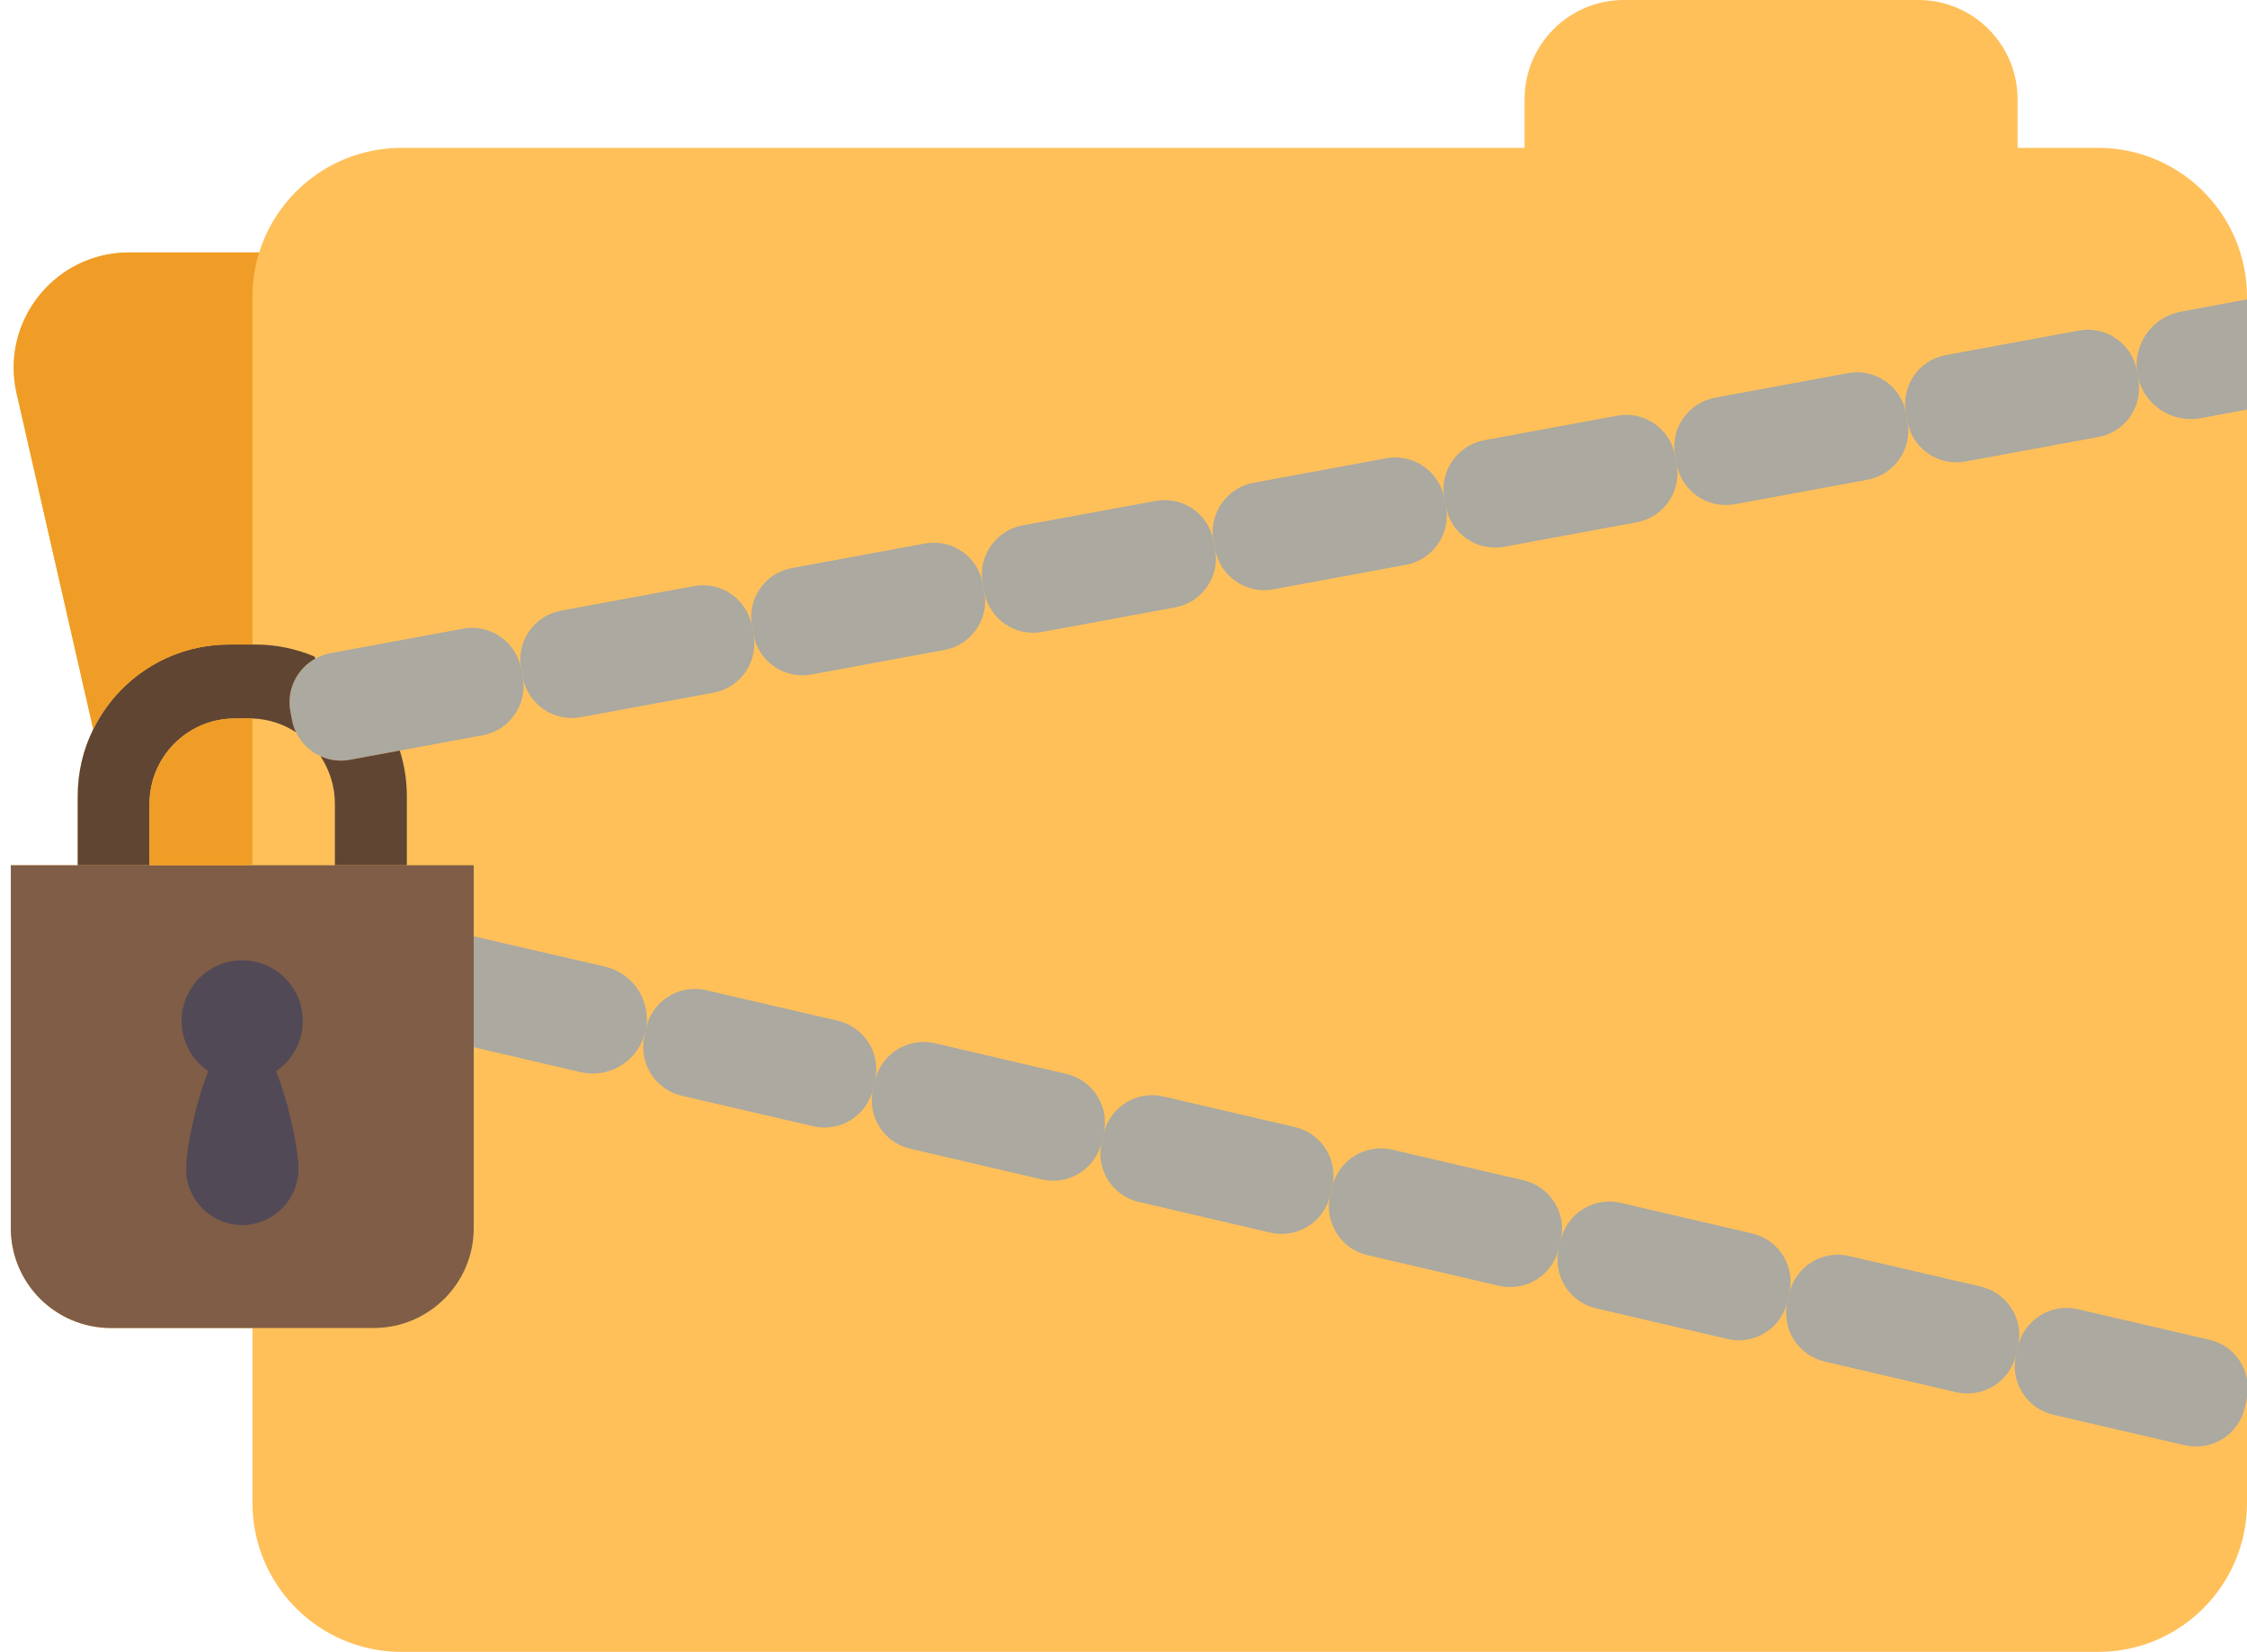
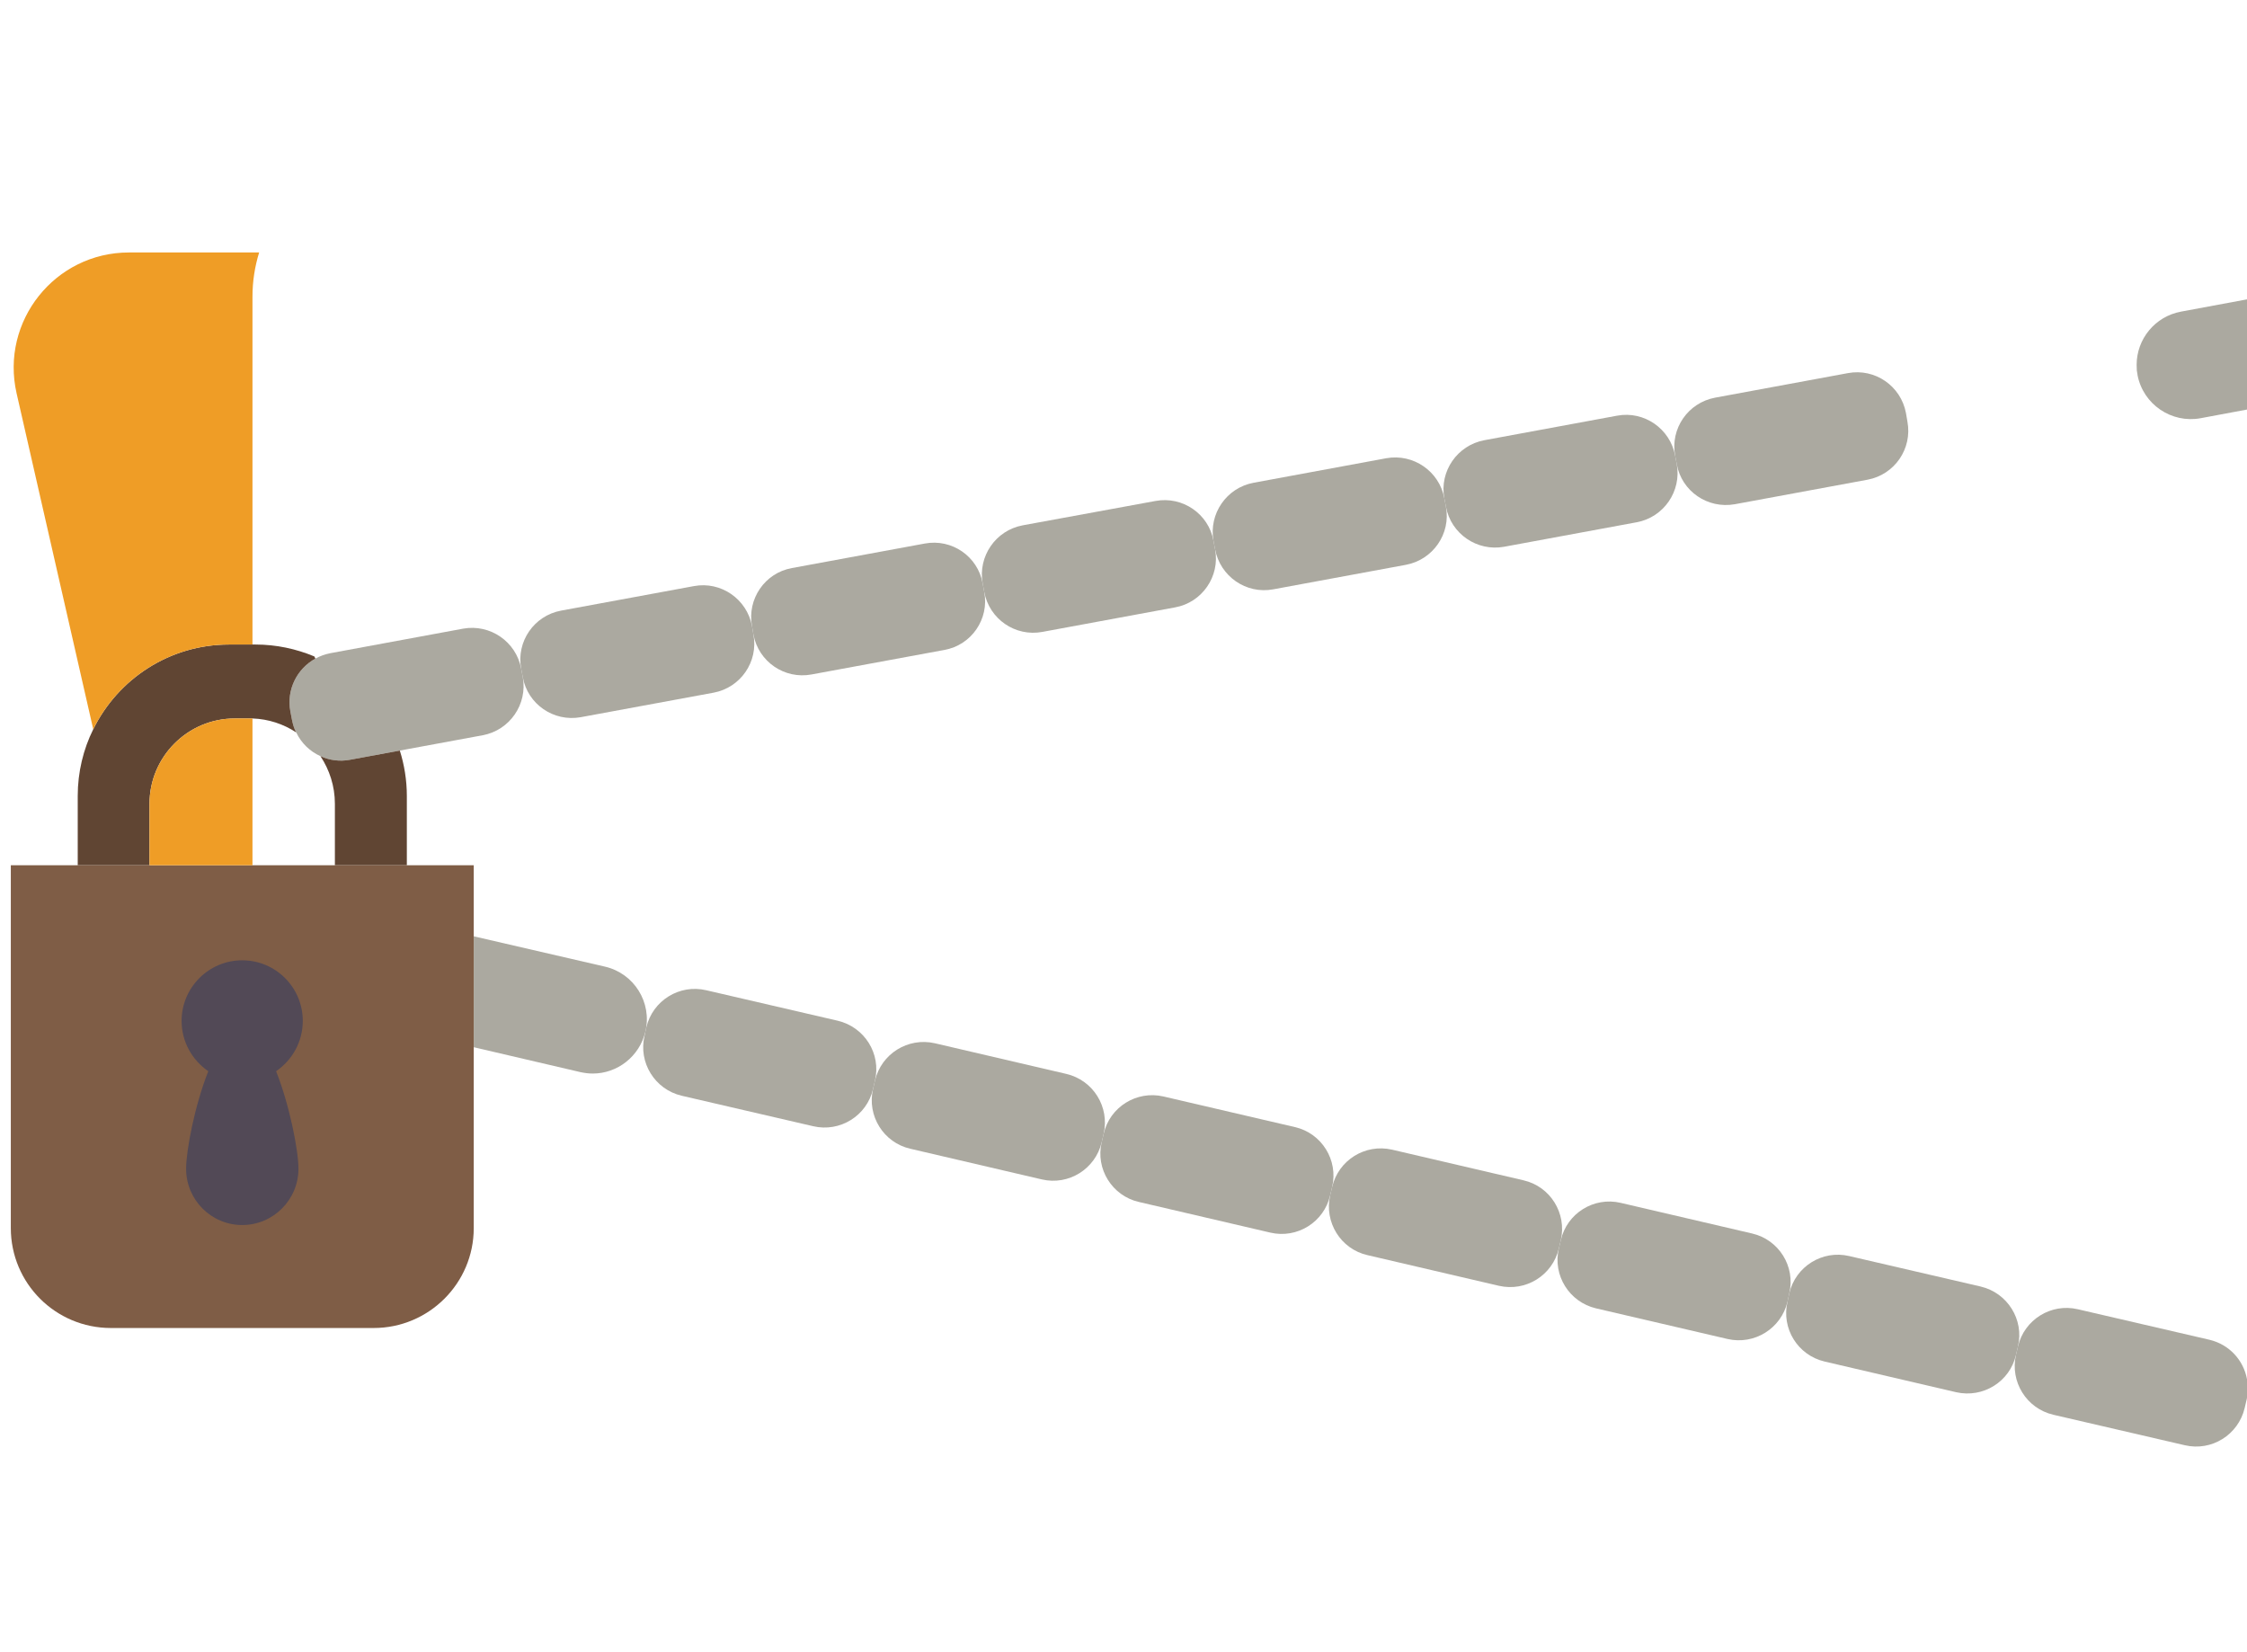
<svg xmlns="http://www.w3.org/2000/svg" height="91.6" preserveAspectRatio="xMidYMid meet" version="1.0" viewBox="-0.6 0.0 124.6 91.6" width="124.6" zoomAndPan="magnify">
  <g>
    <g>
      <g id="change1_1">
-         <path d="M115.75,8.2h-4.47V5.51c0-3.04-2.46-5.51-5.51-5.51H89.45c-3.05,0-5.51,2.47-5.51,5.51V8.2H21.66 c-3.7,0-6.84,2.44-7.89,5.8H6.55c-4.1,0-7.14,3.81-6.23,7.81l4.25,18.63c-0.55,1.11-0.86,2.37-0.86,3.7v3.84H0V68.1 c0,3.06,2.48,5.54,5.55,5.54h7.85v9.7c0,4.56,3.7,8.26,8.26,8.26h94.09c4.55,0,8.25-3.7,8.25-8.26v-5.85v-1.01V22.71V16.6v-0.15 C124,11.9,120.3,8.2,115.75,8.2z" fill="#ffc05a" />
-       </g>
+         </g>
      <g>
        <g id="change2_1">
          <path d="M124,76.48v1.01c0,0.04-0.01,0.08-0.02,0.12l-0.11,0.47c-0.35,1.48-1.83,2.41-3.32,2.06 l-7.29-1.69c-1.49-0.35-2.41-1.83-2.07-3.32l0.11-0.47c0.35-1.48,1.83-2.41,3.32-2.06l7.29,1.69 C123.02,74.55,123.81,75.43,124,76.48z" fill="#aba9a0" />
        </g>
        <g id="change2_2">
          <path d="M109.23,71.34c1.49,0.35,2.42,1.84,2.07,3.32l-0.11,0.47c-0.34,1.49-1.83,2.41-3.32,2.07 l-7.29-1.7c-1.49-0.35-2.41-1.83-2.06-3.32l0.1-0.47c0.35-1.48,1.83-2.41,3.32-2.06L109.23,71.34z" fill="#aba9a0" />
        </g>
        <g id="change2_3">
          <path d="M96.56,68.4c1.48,0.34,2.41,1.83,2.06,3.31l-0.1,0.47c-0.35,1.49-1.84,2.41-3.32,2.07l-7.3-1.7 c-1.48-0.35-2.41-1.83-2.06-3.32l0.11-0.46c0.34-1.49,1.83-2.42,3.32-2.07L96.56,68.4z" fill="#aba9a0" />
        </g>
        <g id="change2_4">
          <path d="M71.21,62.5c1.48,0.34,2.41,1.83,2.06,3.32l-0.11,0.46c-0.34,1.49-1.83,2.42-3.32,2.07l-7.29-1.7 c-1.48-0.34-2.41-1.83-2.06-3.31l0.11-0.47c0.34-1.49,1.83-2.41,3.31-2.07L71.21,62.5z" fill="#aba9a0" />
        </g>
        <g id="change2_5">
          <path d="M85.84,69.23c-0.35,1.49-1.83,2.41-3.32,2.07l-7.29-1.7c-1.49-0.34-2.41-1.83-2.07-3.32l0.11-0.46 c0.35-1.49,1.83-2.41,3.32-2.07l7.29,1.7c1.49,0.34,2.41,1.83,2.07,3.32L85.84,69.23z" fill="#aba9a0" />
        </g>
        <g id="change2_6">
          <path d="M58.53,59.55c1.49,0.35,2.41,1.83,2.07,3.32l-0.11,0.47c-0.35,1.48-1.83,2.41-3.32,2.06l-7.29-1.7 c-1.49-0.34-2.41-1.83-2.07-3.31l0.11-0.47c0.35-1.49,1.83-2.41,3.32-2.07L58.53,59.55z" fill="#aba9a0" />
        </g>
        <g id="change2_7">
          <path d="M47.81,60.39c-0.34,1.48-1.83,2.41-3.32,2.06l-7.29-1.69c-1.49-0.35-2.41-1.84-2.06-3.32 l0.05-0.24l0.05-0.23c0.35-1.49,1.84-2.41,3.32-2.06l7.29,1.69c1.49,0.35,2.42,1.83,2.07,3.32L47.81,60.39z" fill="#aba9a0" />
        </g>
        <g id="change2_8">
          <path d="M32.94,53.6c1.62,0.37,2.63,1.99,2.25,3.6c-0.33,1.39-1.56,2.33-2.92,2.33 c-0.23,0-0.46-0.03-0.69-0.08l-5.91-1.38v-6.15L32.94,53.6z" fill="#aba9a0" />
        </g>
        <g id="change2_9">
          <path d="M124,16.6v6.11l-2.57,0.48c-1.62,0.3-3.19-0.77-3.5-2.39c0-0.01,0-0.01,0-0.02l-0.04-0.24 c0-0.1-0.01-0.21-0.01-0.31c0-1.42,1.01-2.68,2.46-2.95L124,16.6z" fill="#aba9a0" />
        </g>
        <g id="change2_10">
-           <path d="M117.93,20.8l0.04,0.21c0.28,1.51-0.71,2.95-2.21,3.22l-7.37,1.36c-1.5,0.28-2.94-0.71-3.22-2.21 l-0.08-0.47c-0.28-1.51,0.71-2.95,2.21-3.22l7.37-1.36c1.5-0.28,2.94,0.71,3.22,2.21l0.04,0.24 C117.93,20.79,117.93,20.79,117.93,20.8z" fill="#aba9a0" />
-         </g>
+           </g>
        <g id="change2_11">
          <path d="M105.17,23.38c0.28,1.5-0.71,2.94-2.21,3.22l-7.36,1.36c-1.51,0.27-2.95-0.72-3.22-2.22 l-0.09-0.47c-0.28-1.5,0.71-2.94,2.22-3.22l7.36-1.36c1.5-0.28,2.94,0.71,3.22,2.22L105.17,23.38z" fill="#aba9a0" />
        </g>
        <g id="change2_12">
          <path d="M92.38,25.74c0.27,1.5-0.72,2.94-2.22,3.22l-7.36,1.36c-1.5,0.27-2.94-0.72-3.22-2.22l-0.09-0.47 c-0.28-1.5,0.72-2.94,2.22-3.22l7.36-1.36c1.5-0.28,2.94,0.72,3.22,2.22L92.38,25.74z" fill="#aba9a0" />
        </g>
        <g id="change2_13">
          <path d="M79.58,28.1c0.28,1.5-0.72,2.94-2.22,3.22L70,32.68c-1.5,0.28-2.94-0.72-3.22-2.22l-0.09-0.47 c-0.27-1.5,0.72-2.94,2.22-3.22l7.36-1.36c1.5-0.27,2.94,0.72,3.22,2.22L79.58,28.1z" fill="#aba9a0" />
        </g>
        <g id="change2_14">
          <path d="M66.78,30.46c0.28,1.5-0.72,2.95-2.22,3.22l-7.36,1.36c-1.5,0.28-2.94-0.71-3.22-2.21l-0.09-0.48 c-0.27-1.5,0.72-2.94,2.22-3.22l7.36-1.35c1.5-0.28,2.95,0.71,3.22,2.21L66.78,30.46z" fill="#aba9a0" />
        </g>
        <g id="change2_15">
          <path d="M53.98,32.83c0.28,1.5-0.71,2.94-2.21,3.21L44.4,37.4c-1.5,0.28-2.94-0.71-3.22-2.21l-0.08-0.47 c-0.28-1.5,0.71-2.95,2.21-3.22l7.37-1.36c1.5-0.28,2.94,0.71,3.21,2.21L53.98,32.83z" fill="#aba9a0" />
        </g>
        <g id="change2_16">
          <path d="M41.18,35.19c0.28,1.5-0.71,2.94-2.21,3.22l-7.37,1.36c-1.5,0.27-2.94-0.72-3.21-2.22l-0.09-0.47 c-0.28-1.5,0.71-2.94,2.21-3.22l7.37-1.36c1.5-0.28,2.94,0.72,3.22,2.22L41.18,35.19z" fill="#aba9a0" />
        </g>
        <g id="change2_17">
          <path d="M28.39,37.55c0.27,1.5-0.72,2.94-2.22,3.22l-4.6,0.85l-2.76,0.51c-0.57,0.11-1.14,0.03-1.64-0.2 c-0.58-0.26-1.06-0.72-1.34-1.31c0,0-0.01,0-0.01-0.01c-0.11-0.21-0.18-0.45-0.23-0.7l-0.09-0.47c-0.22-1.2,0.37-2.36,1.39-2.92 c0.25-0.14,0.53-0.24,0.83-0.3l7.36-1.36c1.5-0.27,2.94,0.72,3.22,2.22L28.39,37.55z" fill="#aba9a0" />
        </g>
        <g id="change3_1">
          <path d="M21.96,44.14v3.84h-3.99v-3.41c0-0.98-0.3-1.88-0.8-2.64c0.5,0.23,1.07,0.31,1.64,0.2l2.76-0.51 C21.82,42.41,21.96,43.26,21.96,44.14z" fill="#604533" />
        </g>
        <g id="change3_2">
          <path d="M13.24,39.84h-0.82c-2.61,0-4.73,2.12-4.73,4.73v3.41H3.71v-3.84c0-1.33,0.31-2.59,0.86-3.7 c1.37-2.79,4.23-4.7,7.53-4.7h1.3h0.16c1.16,0,2.26,0.24,3.27,0.66l0.06,0.12c-1.02,0.56-1.61,1.72-1.39,2.92l0.09,0.47 c0.05,0.25,0.12,0.49,0.23,0.7c-0.7-0.46-1.53-0.74-2.42-0.77C13.35,39.84,13.29,39.84,13.24,39.84z" fill="#604533" />
        </g>
        <g id="change4_1">
          <path d="M25.67,58.07V68.1c0,3.06-2.49,5.54-5.55,5.54H13.4H5.55C2.48,73.64,0,71.16,0,68.1V47.98h3.71 h3.98h5.71h4.57h3.99h3.71v3.94V58.07z" fill="#7f5d46" />
        </g>
        <g id="change5_1">
          <path d="M13.4,39.87v8.11H7.69v-3.41c0-2.61,2.12-4.73,4.73-4.73h0.82c0.05,0,0.11,0,0.16,0V39.87z" fill="#ef9d26" />
        </g>
        <g id="change5_2">
          <path d="M6.55,14h7.22c-0.24,0.78-0.37,1.6-0.37,2.45v19.29h-1.3c-3.3,0-6.16,1.91-7.53,4.7L0.32,21.81 C-0.59,17.81,2.45,14,6.55,14z" fill="#ef9d26" />
        </g>
        <g id="change6_1">
          <path d="M14.71,59.4c0.75,1.89,1.24,4.39,1.24,5.41c0,1.72-1.4,3.12-3.12,3.12s-3.11-1.4-3.11-3.12 c0-1.02,0.48-3.52,1.23-5.41c-0.89-0.61-1.48-1.63-1.48-2.79c0-1.85,1.51-3.36,3.36-3.36c1.86,0,3.36,1.51,3.36,3.36 C16.19,57.77,15.6,58.79,14.71,59.4z" fill="#524956" />
        </g>
      </g>
    </g>
  </g>
</svg>